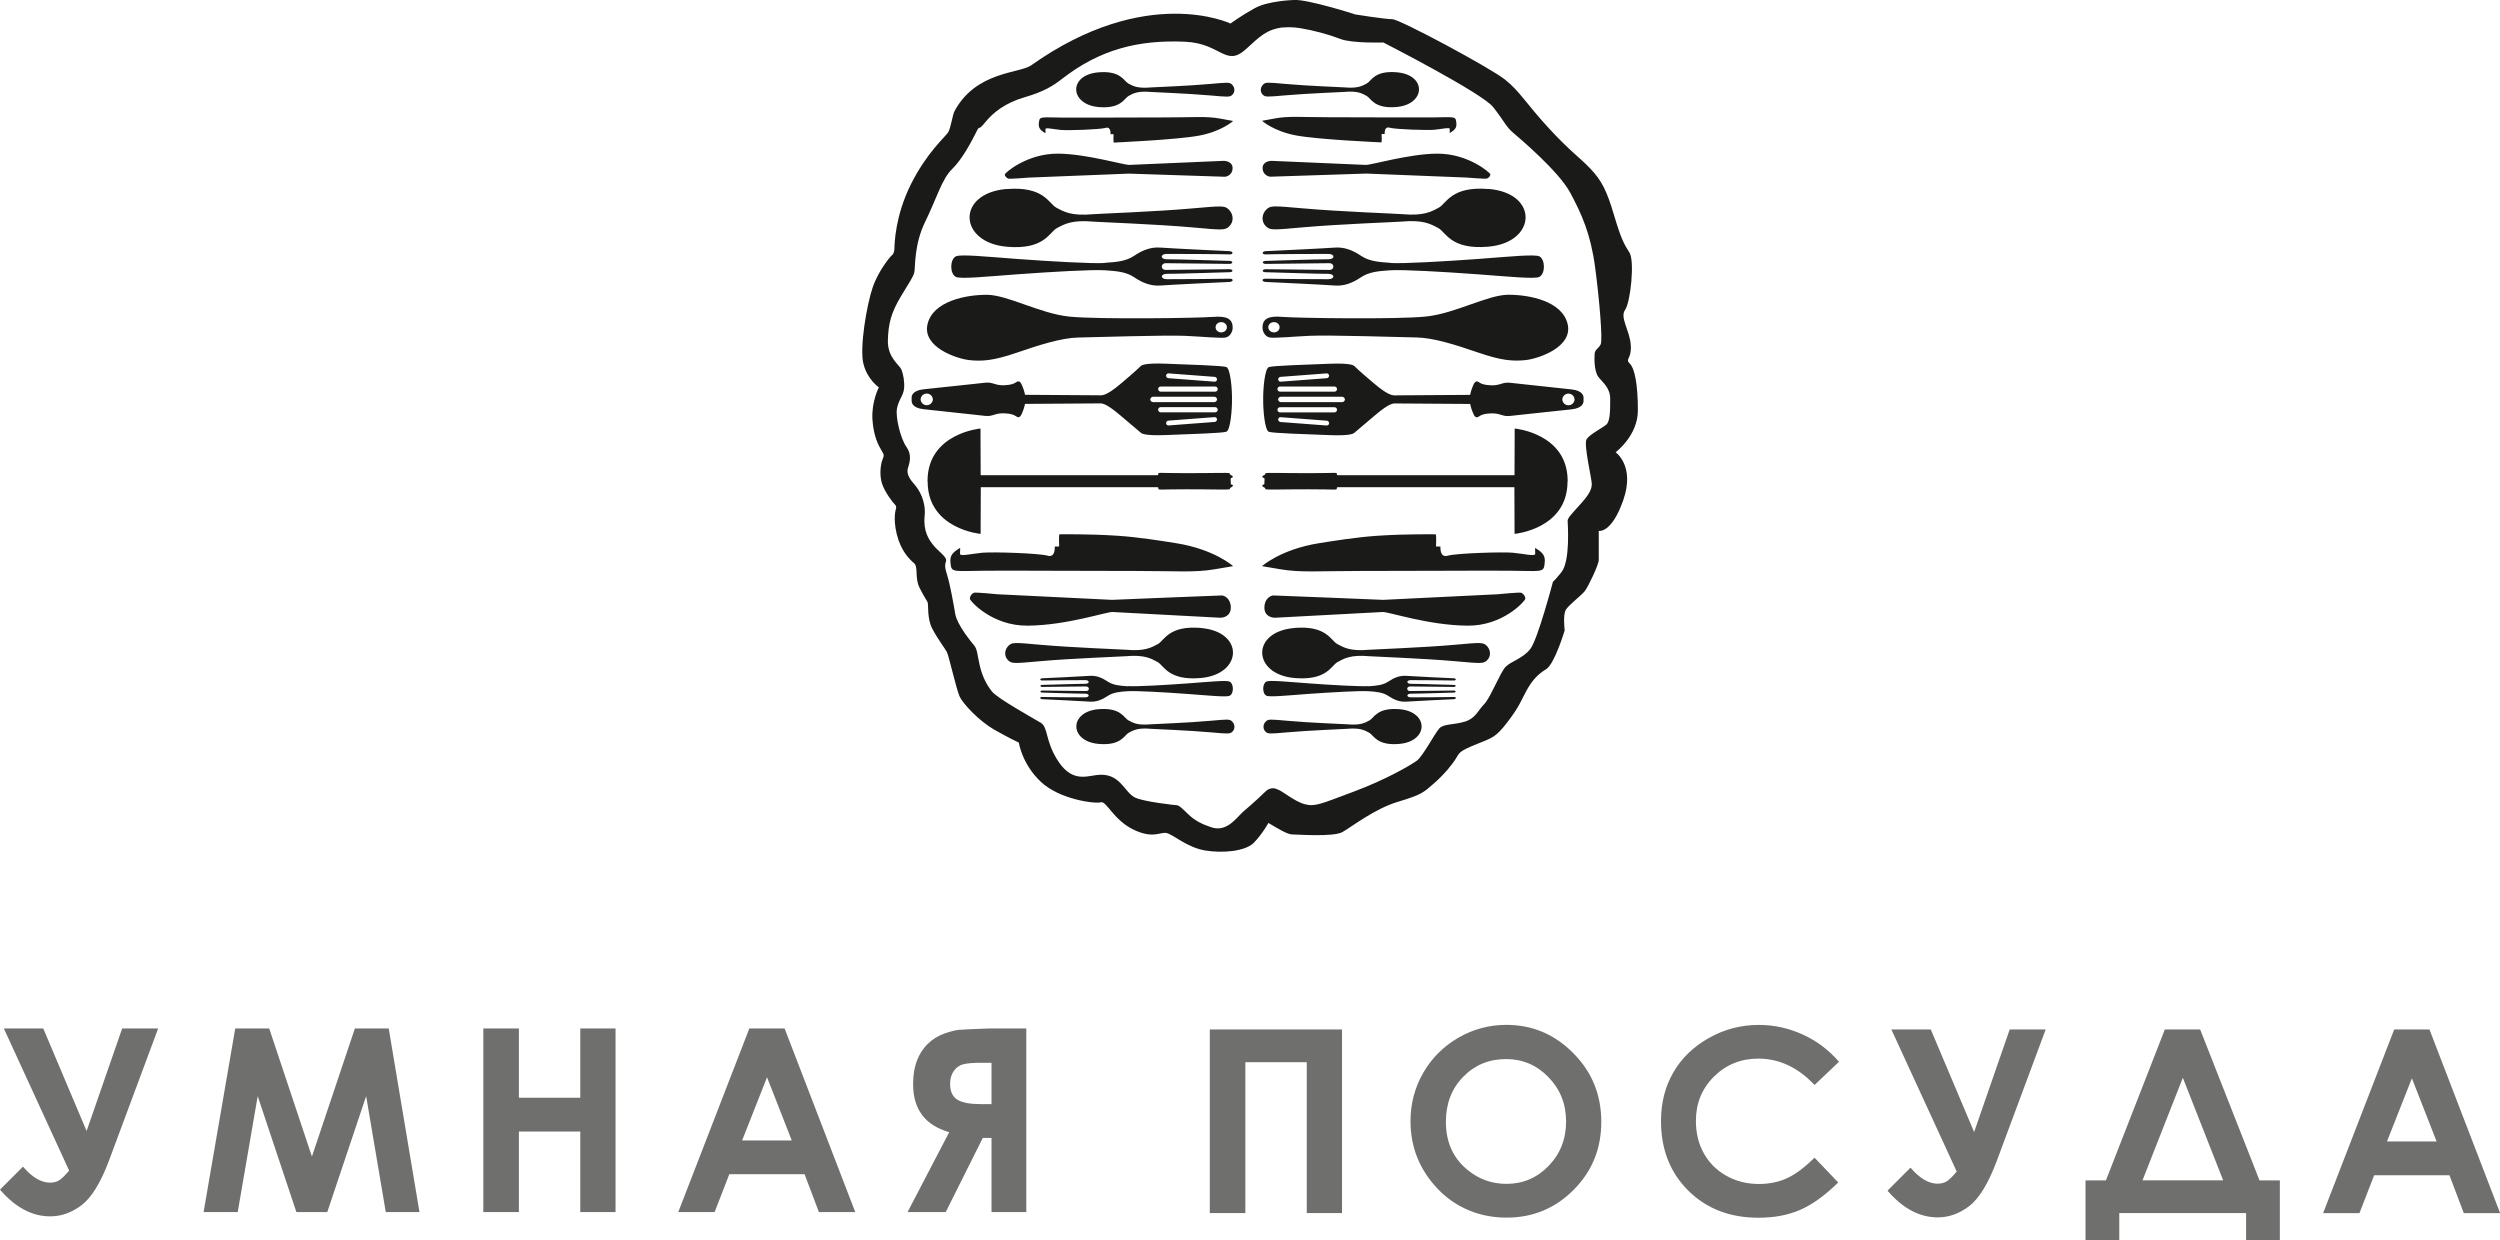
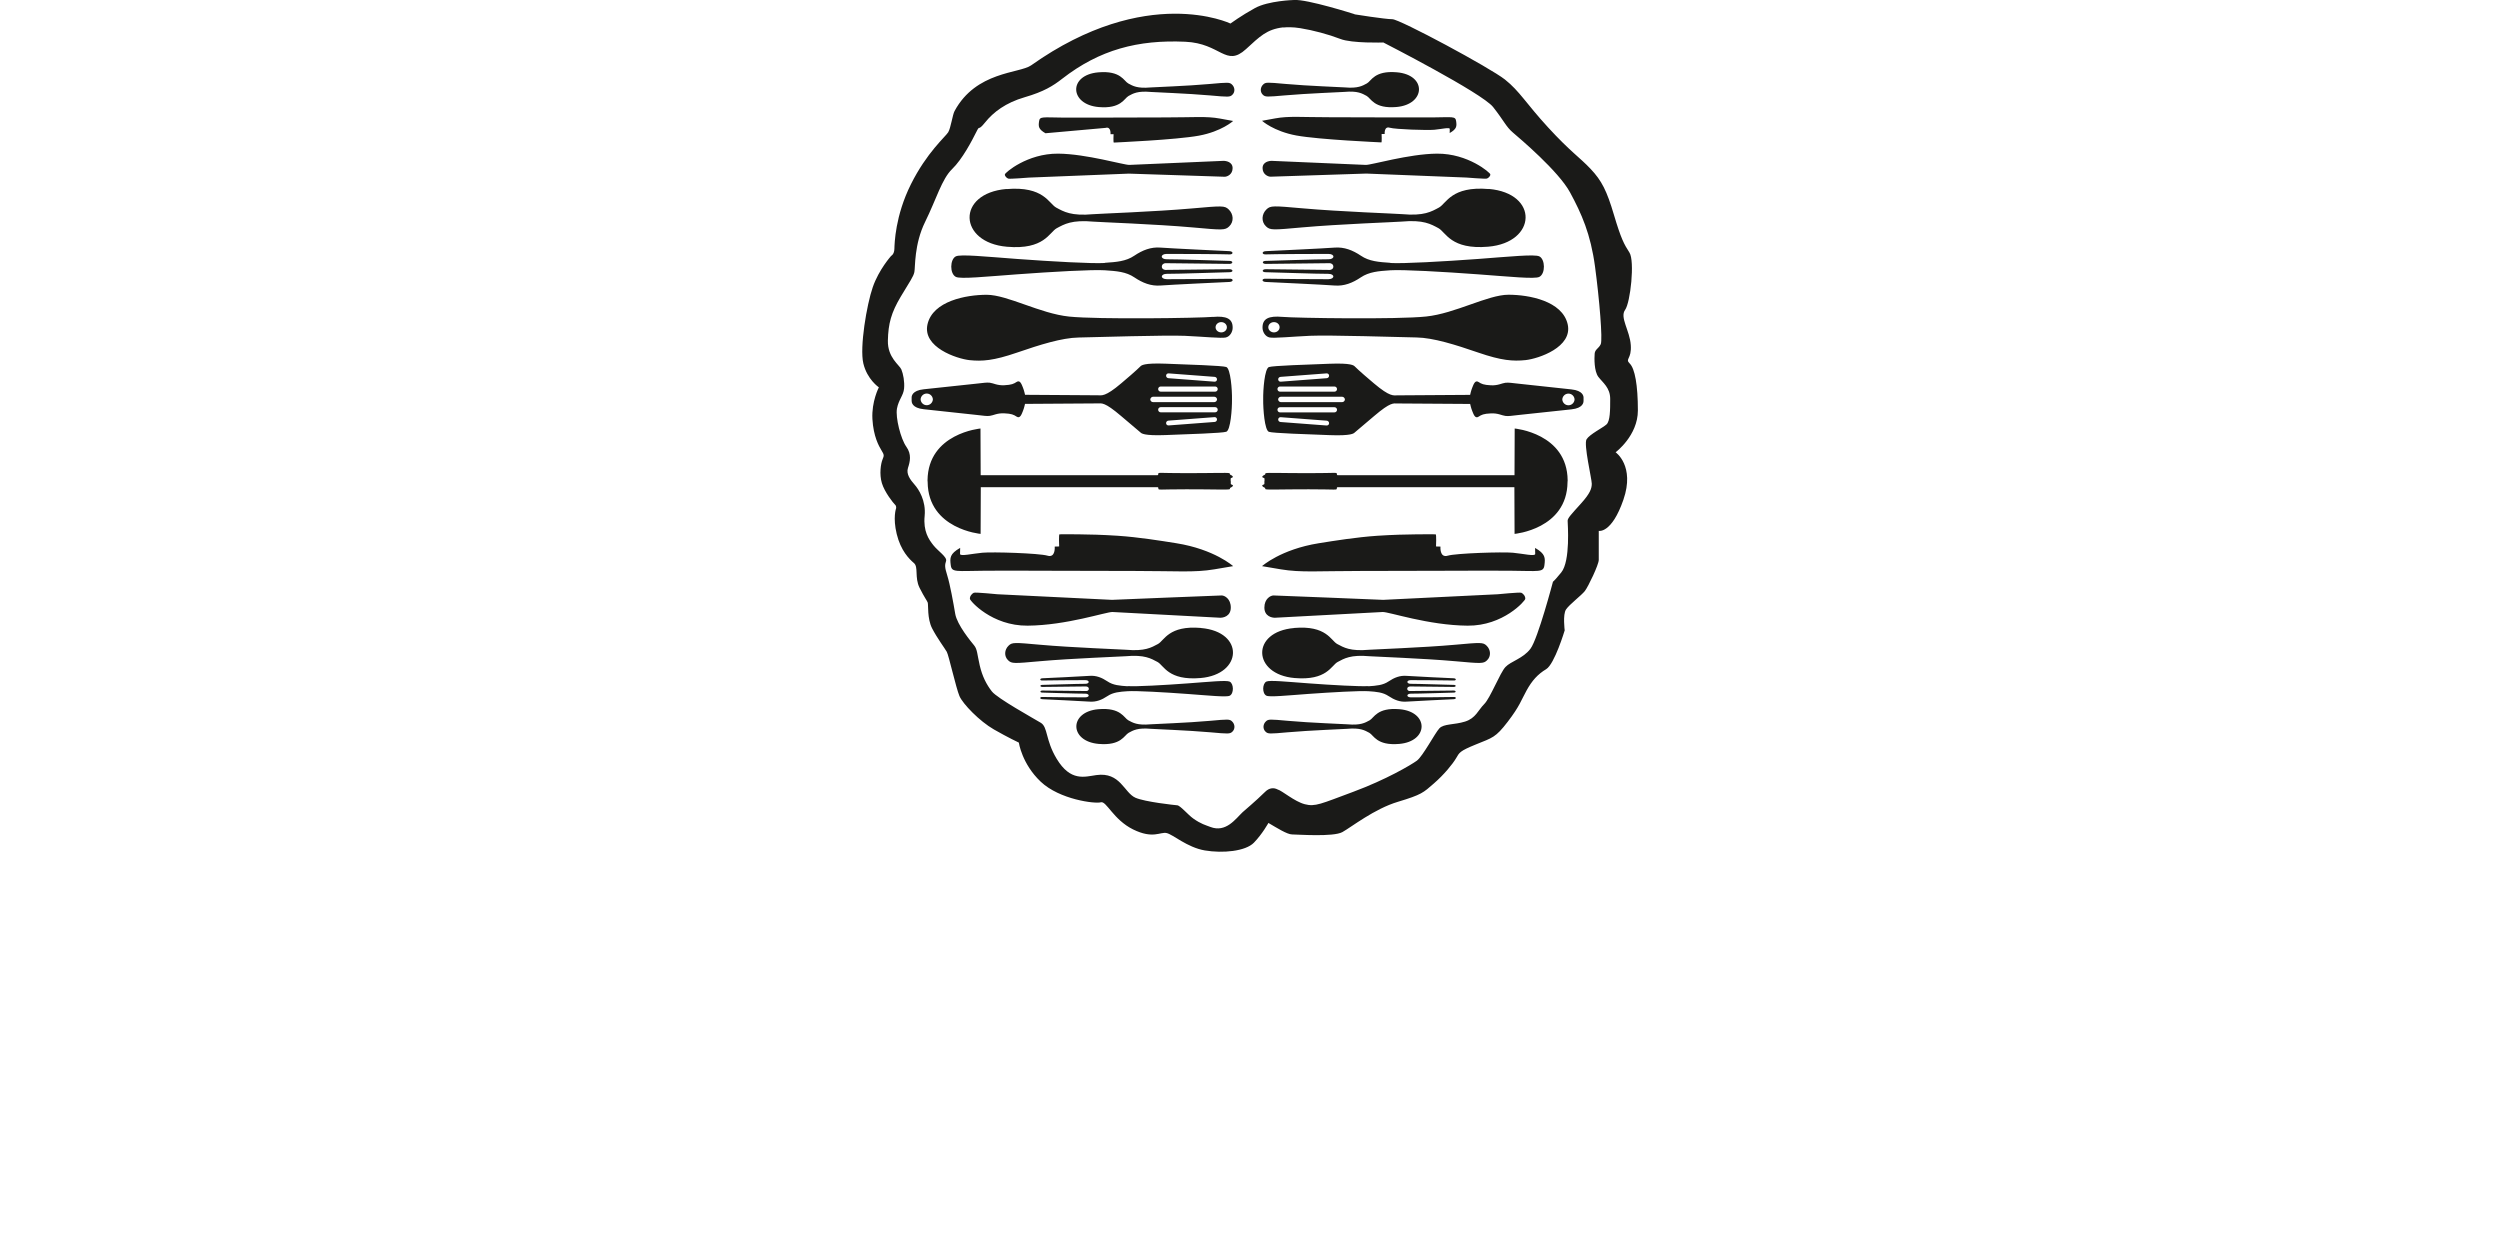
<svg xmlns="http://www.w3.org/2000/svg" id="Layer_2" data-name="Layer 2" viewBox="0 0 415.4 206.12">
  <defs>
    <style> .cls-1 { fill: #6f6f6e; } .cls-2 { fill: #1a1a18; fill-rule: evenodd; } </style>
  </defs>
  <g id="Layer_1-2" data-name="Layer 1">
-     <path class="cls-2" d="m166.98,28.96c0-.23,3.67-3.47,8.85-3.43,4.7.04,10.96,1.91,11.83,1.87l15.57-.67c.45-.02,1.58.15,1.58,1.21s-.91,1.43-1.32,1.43-15.92-.52-15.92-.52l-16.62.66s-3.18.26-3.41.17c-.23-.08-.6-.38-.57-.71m.27,2.45c6.22-.53,7.03,2.42,8.27,3.08,1.23.66,2.47,1.43,6.14,1.09.9-.08,10.28-.41,16.46-.96,4.97-.44,5.37-.47,6.04.16.82.77.92,2.06.08,2.84-.68.64-1.08.61-6.04.16-6.18-.55-15.55-.88-16.46-.96-3.67-.34-4.9.43-6.14,1.09-1.23.66-2.05,3.62-8.27,3.08-8.08-.69-8.46-8.88-.08-9.6Zm15.27-19.4c3.74-.32,4.23,1.46,4.97,1.85.74.4,1.48.86,3.69.66.54-.05,6.18-.24,9.9-.58,2.99-.27,3.23-.29,3.64.1.49.46.55,1.24.05,1.71-.41.38-.65.37-3.64.1-3.72-.33-9.36-.53-9.9-.58-2.21-.2-2.95.26-3.69.66-.74.4-1.23,2.17-4.97,1.85-4.86-.42-5.09-5.34-.05-5.77Zm1.06,31.65c1.96-.13,3.53-.25,4.9-1.18,1.37-.92,2.76-1.48,4.37-1.35,1.61.13,10.72.56,11.43.59.71.03.69.58,0,.54-.76-.05-9.26-.09-10.4-.08-1.13,0-1.08.9,0,.89,1.58-.02,9.75.26,10.42.27.66,0,.61.51-.02.5-.63,0-10.29-.12-10.63-.12-.1,0-.59.1-.59.58,0,.48.57.54.57.54,0,0,10.04-.11,10.67-.12.63,0,.69.49.02.5-.67,0-8.83.29-10.42.27-1.09-.01-1.14.88,0,.89,1.14,0,9.64-.04,10.4-.08.7-.04.71.51,0,.54-.71.03-9.81.46-11.43.59-1.61.13-3-.43-4.37-1.35-1.37-.93-2.94-1.05-4.9-1.18-2.06-.14-8.86.25-14.56.67-5.22.38-9.42.82-10.2.43-1.05-.53-.99-2.92-.01-3.41.77-.39,4.97.04,10.2.43,5.7.42,12.51.8,14.56.67Zm3.81,70.36c-1.34-.09-2.42-.17-3.36-.81-.94-.63-1.89-1.01-2.99-.92-1.1.09-7.34.38-7.82.4-.48.02-.47.4,0,.37.52-.03,6.34-.06,7.12-.06.78,0,.74.62,0,.61-1.08-.01-6.68.18-7.13.18-.46,0-.41.35.02.34.43,0,7.19-.08,7.19-.08.15,0,.5.05.51.38,0,.36-.36.38-.4.38,0,0-6.87-.07-7.3-.08-.43,0-.47.34-.02.34.46,0,6.05.2,7.13.18.74,0,.78.6,0,.61-.78,0-6.6-.03-7.12-.06-.48-.03-.49.35,0,.37.48.02,6.72.32,7.82.4,1.1.09,2.05-.29,2.99-.92.94-.63,2.01-.72,3.36-.81,1.41-.09,6.07.17,9.97.46,3.58.26,6.45.56,6.98.29.72-.36.68-2,0-2.34-.53-.27-3.4.03-6.98.29-3.9.29-8.56.55-9.97.45Zm12.18-9.69c-5.39-.46-6.09,2.1-7.16,2.67-1.07.57-2.14,1.24-5.32.95-.78-.07-8.9-.35-14.25-.83-4.3-.39-4.65-.41-5.23.14-.71.67-.8,1.78-.07,2.46.59.55.93.53,5.23.14,5.35-.48,13.47-.76,14.25-.83,3.18-.29,4.25.38,5.32.95,1.07.57,1.77,3.13,7.16,2.67,7-.6,7.33-7.69.07-8.31Zm-38.4-4.84c0,.33,3.65,4.51,9.58,4.46,6.52-.05,13.12-2.32,14.12-2.27l17.84.95c.52.03,1.81-.22,1.81-1.69s-1.04-2.01-1.51-2.01-18.23.73-18.23.73l-19.04-.93s-3.64-.36-3.91-.25c-.27.11-.69.53-.66,1Zm21.36,18.34c3.74-.32,4.23,1.46,4.97,1.85.74.4,1.48.86,3.69.66.54-.05,6.18-.24,9.9-.58,2.99-.27,3.23-.29,3.64.1.49.46.55,1.24.05,1.71-.41.38-.65.37-3.64.1-3.72-.33-9.36-.53-9.9-.58-2.21-.2-2.95.26-3.69.66-.74.4-1.23,2.17-4.97,1.85-4.93-.42-4.98-5.35-.05-5.77Zm-22.99-26.8c-1.72.99-1.71,1.64-1.55,2.88.16,1.23.87.95,5.78.91,5.03-.04,16.5.05,24.79.04,6.87,0,9.9.29,13.22-.27l3.13-.53s-3.09-2.79-9.45-3.81c-2.64-.42-6.22-1-9.73-1.24-4.94-.33-9.58-.23-9.67-.24-.15-.01-.06,2.02-.06,2.02l-.74.02s.18,1.92-1.2,1.51c-1.39-.41-9.11-.65-10.82-.49-1.71.16-3.72.65-3.71.2,0-.45.02-1.01.02-1.01Zm43.39-37.52c.52,0,.94.38.94.86s-.42.85-.94.85-.94-.38-.94-.85.42-.86.94-.86Zm-1.39-.87c-2.23.2-19.07.45-23.89-.05-4.83-.5-10.24-3.61-13.68-3.62-3.45,0-8.94,1.04-9.84,4.88-.9,3.84,4.87,5.75,6.98,5.98,2.1.22,4.01.08,7.85-1.24,3.84-1.32,7.48-2.47,10.28-2.52,2.8-.06,14.57-.42,17.65-.28,3.08.14,6.06.44,6.78.28.72-.16,1.16-.94,1.16-1.62.02-1.53-1.06-2-3.29-1.8Zm-38.58,26.31l-.03-7.76s-8.71.78-8.8,8.6c0,.06,0,.12,0,.17,0,0,0,0,.02.01,0,.04,0,.09,0,.13.08,7.82,8.8,8.6,8.8,8.6l.03-7.76h28.64c.75.01.87-.08.87.22s.03.13,4.67.13c4.64,0,6.66.1,7.14,0,.11-.02.05-.22.16-.26.38-.16.55-.38.3-.48-.13-.05-.24-.09-.24-.16,0-.26,0-.45,0-.45h-.02c0-.06-.01-.23,0-.43,0-.06.12-.11.24-.16.26-.1.08-.32-.3-.48-.11-.04-.05-.24-.16-.26-.48-.1-2.5,0-7.14,0-4.64,0-4.67-.17-4.67.13s-.12.2-.87.21h-28.64Zm29.92-14.74h9.04c.24,0,.43.19.43.43s-.19.43-.43.43h-9.04c-.24,0-.43-.19-.43-.43s.19-.43.43-.43Zm1.31-2.18l7.66.58c.22.02.39.21.38.43,0,.22-.2.39-.42.37l-7.66-.58c-.22-.02-.39-.21-.38-.43,0-.22.2-.39.42-.37Zm-2.57,4.78h10.14c.25,0,.46-.2.48-.45-.01-.25-.22-.45-.48-.45h-10.14c-.25,0-.46.2-.48.45.01.25.22.45.48.45Zm1.26,1.69h9.04c.24,0,.43-.19.43-.43h0c0-.24-.19-.43-.43-.43h-9.04c-.24,0-.43.19-.43.43h0c0,.24.19.43.43.43Zm1.31,2.18l7.66-.58c.22-.02.39-.21.38-.43,0-.22-.2-.39-.42-.37l-7.66.58c-.22.02-.39.21-.38.43,0,.22.2.39.42.37Zm-39.17-4.33c-.03-.54-.47-.97-1.02-.97s-.99.43-1.02.97c.03.54.47.97,1.02.97s.99-.43,1.02-.97Zm15.31-.76l12.08.08c.67,0,1.21.3,3.91-1.99,2.7-2.28,3.03-2.68,3.19-2.82.16-.15.51-.58,4.2-.44,3.68.14,9.42.32,10.06.55.72.26.98,3.83.95,5.38.02,1.55-.23,5.13-.95,5.38-.64.23-6.37.41-10.06.55-3.69.14-4.04-.29-4.2-.44-.16-.15-.41-.34-3.21-2.72-2.79-2.38-3.22-2.1-3.89-2.1l-12.08.08s-.15.71-.35,1.19c-.2.47-.45,1.32-1.04.93-.49-.32-.85-.5-2.05-.55-1.2-.06-1.82.35-2.42.42-.61.07-.92-.03-2.33-.17-1.4-.14-7.09-.77-8.62-.93-1.98-.2-2.02-1.18-2.03-1.36,0-.2,0-.4,0-.6,0-.18.05-1.16,2.03-1.36,1.53-.15,7.22-.78,8.62-.92,1.4-.14,1.72-.23,2.33-.17.61.07,1.22.48,2.42.42,1.21-.06,1.56-.23,2.05-.55.59-.39.84.46,1.04.93.2.48.35,1.19.35,1.19ZM213.24,4.57c.6-.06,1.56-.09,2.8.11,2.13.34,4.74,1.04,6.67,1.79,1.93.76,7.15.59,7.15.59,0,0,16.39,8.38,18.24,10.73,1.85,2.35,2.13,3.25,3.28,4.23,1.15.98,7.59,6.42,9.5,9.95,1.91,3.53,3.42,6.89,4.15,12.33.73,5.44,1.29,12.16.95,12.89-.34.73-.95.84-1.01,1.57-.06.73-.11,2.91.62,3.87.73.95,1.96,1.79,1.96,3.64s0,3.7-.62,4.26c-.62.56-2.8,1.63-3.31,2.47-.5.84.87,6.59.87,7.37s-.25,1.6-1.82,3.33c-1.57,1.74-2.19,2.38-2.19,2.83s.5,6.7-1.07,8.6c-1.57,1.91-1.35,1.46-1.35,1.46,0,0-2.52,9.58-3.76,11.21-1.23,1.63-3.25,2.07-4.15,3.03-.9.95-2.52,5.16-3.53,6.16-1.01,1.01-1.4,2.35-3.19,2.91-1.79.56-3.53.34-4.26,1.12-.73.78-2.75,4.65-3.75,5.38-1.01.73-5.1,3.14-10.54,5.16-5.44,2.02-6.33,2.52-8.07,2.07-1.74-.45-3.76-2.25-4.52-2.45h0c-.61-.33-1.38-.29-2.05.37-1.74,1.71-3.31,2.98-3.76,3.4-1.15,1.08-2.76,3.47-5.38,2.45-.76-.3-1.52-.46-2.85-1.41-.82-.58-2.13-2.14-2.63-2.18-.38-.03-5.39-.56-6.96-1.26-1.89-.84-2.5-4.32-6.5-3.76-1.93.27-4.27,1.13-6.59-2.72-1.89-3.14-1.43-5.24-2.63-5.97-1.21-.73-7.23-4.06-8.13-5.21-.9-1.15-1.6-2.52-2.02-4.34-.42-1.82-.39-2.66-.93-3.31-.53-.65-2.83-3.41-3.14-5.25-.31-1.85-.87-4.93-1.32-6.36-.45-1.43-.41-1.75-.2-2.41.21-.66-1.32-1.63-2.1-2.61-.78-.98-1.71-2.33-1.46-4.88.25-2.55-1.01-4.46-1.68-5.21-.67-.76-1.43-1.74-1.09-2.77.34-1.04.64-2.24-.28-3.53-.92-1.29-1.82-4.84-1.55-6.33.28-1.49,1.07-2.16,1.18-3.31.11-1.15-.14-2.45-.45-3.19-.31-.74-2.3-1.96-2.24-4.79.06-2.83.56-4.65,2.13-7.29,1.57-2.63,2.1-3.31,2.27-4.09.17-.78-.06-4.6,1.79-8.35,1.85-3.75,2.77-7.12,4.48-8.77,1.71-1.65,3.31-4.74,4.01-6.14.7-1.4.14.06,1.49-1.63,1.35-1.68,3.39-3.25,6.56-4.17,3.17-.92,4.71-1.88,6.22-3.06,6.25-4.86,12.61-6.51,20.46-6.16,5.94.26,6.72,4.3,10.09,1.23,2.29-2.09,3.43-3.3,6.18-3.62Zm11.82-2.22S217.15-.17,215.01,0c0,0-4.26.11-6.5,1.35-2.24,1.23-4.06,2.56-4.06,2.56,0,0-13.9-6.67-33.12,6.95-1.93,1.36-9.15.97-12.72,7.59-.34.62-.62,2.8-1.06,3.53-.45.73-3.56,3.36-6.19,8.63-2.63,5.27-2.72,9.85-2.75,10.76-.03.91-.54,1.15-.54,1.15,0,0-2.04,2.27-3.05,5.19-1.01,2.91-2.2,10-1.57,12.67.63,2.67,2.58,3.98,2.58,3.98,0,0-1.23,2.35-1.07,5.27.17,2.91,1.07,4.48,1.51,5.21.45.73.45.84.17,1.51-.28.67-.56,2.41-.11,3.92.45,1.51,1.92,3.35,2.19,3.59.27.24.17.62.17.62,0,0-.56,1.51.11,4.26.67,2.75,2.07,4.15,2.86,4.82.78.67.08,2.38.93,4.1.86,1.71,1.23,2.11,1.36,2.46.13.35-.11,2.66.73,4.29.84,1.63,2.12,3.33,2.44,3.9.32.56,1.54,6.03,2.1,7.34.56,1.32,3.36,4.2,5.72,5.55,2.35,1.35,4.15,2.19,4.15,2.19,0,0,.5,3.53,3.64,6.5,3.14,2.97,9.05,3.7,9.98,3.42.92-.28,2.07,2.88,5.37,4.51,3.31,1.63,4.5.37,5.56.6,1.06.22,3.39,2.38,6.36,2.89,2.97.5,6.75.15,8.15-1.29,1.4-1.44,2.41-3.28,2.41-3.28,1.36.79,3.1,1.91,3.94,1.91s6.84.45,8.35-.39c1.51-.84,5.32-3.87,9.25-5.04,3.92-1.18,4.2-1.51,5.94-3.03,1.74-1.51,3.14-3.25,3.7-4.2.56-.95.56-1.18,3.31-2.3,2.75-1.12,3.25-1.12,5.27-3.76,2.02-2.63,2.24-3.59,3.14-5.21.9-1.63,1.85-2.69,3.25-3.53,1.4-.84,3.08-6.45,3.08-6.45,0,0-.34-2.63.22-3.47.56-.84,2.58-2.35,3.14-3.08.56-.73,2.3-4.37,2.3-5.16v-4.82s2.13.5,4.09-5.16c1.96-5.66-1.29-7.9-1.29-7.9,0,0,3.7-2.75,3.7-6.95s-.5-6.95-1.35-7.79c-.84-.84.34-.67.17-3.08-.17-2.41-1.85-4.59-.95-5.83.9-1.23,1.63-8.13.73-9.53-.9-1.4-1.4-2.3-2.58-6.28-1.18-3.98-2.02-5.66-3.87-7.62-1.85-1.96-3.36-2.86-7.06-6.89-3.7-4.03-4.71-6-7.17-7.96-2.47-1.96-17.49-10.03-18.72-10.03s-6.28-.81-6.28-.81Zm15.83,19.75c1.18-.68,1.18-1.13,1.06-1.97-.11-.85-.59-.65-3.97-.62-3.45.03-11.32-.03-17.01-.03-4.71,0-6.8-.23-9.08.19l-2.19.4s1.91,1.74,5.69,2.44c3.78.7,14.04,1.14,14.14,1.15.1,0,.04-1.39.04-1.39h.51s-.13-1.33.83-1.05c.95.28,6.25.45,7.43.34,1.18-.11,2.55-.45,2.55-.14,0,.31-.01.69-.01.69Zm6.74,6.86c0-.23-3.67-3.47-8.86-3.43-4.7.04-10.96,1.91-11.83,1.87l-15.57-.67c-.45-.02-1.58.15-1.58,1.2s.91,1.43,1.32,1.43,15.92-.52,15.92-.52l16.62.66s3.18.26,3.41.17c.23-.08.6-.38.57-.71Zm-.27,2.45c-6.22-.53-7.03,2.42-8.27,3.08-1.23.66-2.47,1.43-6.14,1.09-.9-.08-10.28-.41-16.46-.96-4.97-.44-5.37-.47-6.04.16-.82.77-.92,2.06-.08,2.84.68.64,1.08.61,6.04.16,6.18-.55,15.56-.88,16.46-.96,3.67-.34,4.9.43,6.14,1.09,1.23.66,2.05,3.61,8.27,3.08,8.08-.69,8.46-8.88.08-9.6Zm-15.27-19.4c-3.74-.32-4.23,1.46-4.97,1.85-.74.4-1.48.86-3.69.66-.54-.05-6.18-.24-9.9-.58-2.99-.27-3.23-.29-3.64.1-.49.46-.55,1.24-.05,1.71.41.38.65.36,3.64.1,3.72-.33,9.36-.53,9.9-.58,2.21-.2,2.95.26,3.69.66.74.4,1.23,2.17,4.97,1.85,4.86-.42,5.09-5.34.05-5.77Zm-1.06,31.66c-1.96-.13-3.53-.25-4.9-1.18-1.37-.92-2.76-1.47-4.37-1.35-1.61.13-10.72.56-11.43.59-.71.03-.69.58,0,.54.76-.05,9.26-.09,10.4-.08,1.13,0,1.08.9,0,.89-1.58-.02-9.75.26-10.42.27-.67,0-.61.51.02.5.63,0,10.29-.12,10.63-.12.1,0,.59.1.59.58,0,.48-.57.54-.57.54,0,0-10.04-.11-10.67-.12-.63,0-.69.5-.02.5.67,0,8.83.29,10.42.27,1.09-.01,1.14.88,0,.89-1.13,0-9.64-.04-10.4-.08-.7-.04-.71.51,0,.54.71.03,9.81.46,11.43.59,1.61.13,3-.43,4.37-1.35,1.37-.92,2.94-1.05,4.9-1.18,2.06-.14,8.86.25,14.56.67,5.22.38,9.42.82,10.2.43,1.05-.53.99-2.92.01-3.41-.77-.39-4.97.04-10.2.43-5.7.42-12.51.8-14.56.67Zm-3.66,70.36c1.34-.09,2.42-.17,3.36-.81.94-.63,1.89-1.01,2.99-.92,1.1.09,7.34.38,7.82.4.48.02.47.4,0,.37-.52-.03-6.34-.06-7.12-.06-.78,0-.74.62,0,.61,1.08-.01,6.68.18,7.13.18.46,0,.42.35-.02.34-.43,0-7.19-.08-7.19-.08-.15,0-.5.05-.51.38,0,.36.36.38.4.38,0,0,6.87-.07,7.3-.08.43,0,.47.34.02.34-.46,0-6.05.2-7.13.18-.74,0-.78.6,0,.61.78,0,6.6-.03,7.12-.06.48-.03.49.35,0,.37-.48.02-6.72.32-7.82.4-1.1.09-2.05-.29-2.99-.92-.94-.63-2.02-.72-3.36-.81-1.41-.09-6.07.17-9.97.45-3.57.26-6.45.56-6.98.29-.72-.36-.68-2,0-2.34.53-.27,3.4.03,6.98.29,3.9.29,8.56.55,9.97.46Zm-12.33-9.69c5.39-.46,6.09,2.1,7.16,2.67,1.07.57,2.14,1.24,5.32.95.78-.07,8.9-.35,14.25-.83,4.3-.39,4.65-.41,5.23.14.71.67.8,1.78.07,2.46-.59.55-.93.53-5.23.14-5.35-.48-13.47-.76-14.25-.83-3.18-.29-4.25.38-5.32.95-1.07.57-1.77,3.13-7.16,2.67-7-.6-7.33-7.69-.07-8.31Zm38.4-4.84c0,.32-3.65,4.51-9.58,4.46-6.52-.05-13.12-2.32-14.12-2.27l-17.84.95c-.52.03-1.81-.22-1.81-1.69s1.04-2.01,1.51-2.01,18.23.73,18.23.73l19.04-.93s3.64-.36,3.91-.25c.27.11.69.53.66,1Zm-20.9,18.34c-3.74-.32-4.23,1.46-4.97,1.85-.74.4-1.48.86-3.69.66-.54-.05-6.18-.24-9.9-.58-2.99-.27-3.23-.29-3.64.1-.49.46-.55,1.24-.05,1.71.41.38.65.37,3.64.1,3.72-.33,9.36-.53,9.9-.58,2.21-.2,2.95.26,3.69.66.74.4,1.23,2.17,4.97,1.85,4.93-.42,4.98-5.35.05-5.77Zm22.53-26.8c1.72.99,1.71,1.64,1.55,2.88-.16,1.23-.87.95-5.78.91-5.03-.04-16.5.05-24.79.04-6.87,0-9.9.29-13.22-.27l-3.13-.53s3.09-2.79,9.45-3.81c2.64-.42,6.22-1,9.73-1.24,4.94-.33,9.58-.23,9.67-.24.15-.01.06,2.02.06,2.02l.74.02s-.18,1.92,1.21,1.51c1.39-.41,9.11-.65,10.82-.49,1.72.16,3.72.65,3.71.2,0-.45-.02-1.01-.02-1.01Zm-43.39-37.52c-.52,0-.94.38-.94.85s.42.86.94.86.94-.38.94-.86-.42-.85-.94-.85Zm1.39-.87c2.23.2,19.07.45,23.89-.06,4.83-.5,10.24-3.61,13.68-3.62,3.45,0,8.94,1.04,9.84,4.88.9,3.84-4.87,5.75-6.98,5.98-2.1.22-4.01.08-7.85-1.24-3.84-1.32-7.48-2.47-10.28-2.52-2.8-.06-14.57-.42-17.65-.28-3.08.14-6.06.44-6.78.28-.72-.16-1.16-.94-1.16-1.62-.02-1.53,1.06-2,3.29-1.8Zm38.58,26.31l.03-7.76s8.72.78,8.8,8.6c0,.06,0,.12,0,.17,0,0,0,0-.02.01,0,.04,0,.09,0,.13-.08,7.82-8.8,8.6-8.8,8.6l-.03-7.76h-28.64c-.75.01-.87-.08-.87.22s-.03.13-4.67.13c-4.64,0-6.66.1-7.14,0-.11-.02-.05-.22-.16-.26-.38-.16-.55-.38-.3-.48.13-.05.24-.09.24-.16,0-.26,0-.45,0-.45h.02c0-.06,0-.23,0-.43,0-.06-.12-.11-.25-.16-.26-.1-.08-.32.3-.48.11-.04.05-.24.16-.26.48-.1,2.5,0,7.14,0,4.64,0,4.67-.17,4.67.13s.12.2.87.21h28.64Zm-29.92-14.74h-9.04c-.24,0-.43.19-.43.43s.19.43.43.43h9.04c.24,0,.43-.19.43-.43s-.19-.43-.43-.43Zm-1.31-2.18l-7.66.58c-.22.02-.39.21-.38.43.01.22.2.39.42.37l7.66-.58c.22-.02.39-.21.38-.43,0-.22-.2-.39-.42-.37Zm2.57,4.78h-10.14c-.25,0-.46-.2-.48-.45.01-.25.22-.45.48-.45h10.14c.25,0,.46.2.48.45-.01.25-.22.45-.48.45Zm-1.26,1.7h-9.04c-.24,0-.43-.19-.43-.43s.19-.43.43-.43h9.04c.24,0,.43.19.43.43s-.19.43-.43.43Zm-1.31,2.18l-7.66-.58c-.22-.02-.39-.21-.38-.43.01-.22.2-.39.42-.37l7.66.58c.22.02.39.21.38.43,0,.22-.2.39-.42.37Zm39.17-4.33c.03-.54.47-.97,1.02-.97s.99.43,1.02.97c-.03.54-.47.97-1.02.97s-.99-.43-1.02-.97Zm-15.31-.76l-12.08.08c-.67,0-1.21.29-3.91-1.99-2.7-2.28-3.03-2.68-3.19-2.82-.16-.15-.51-.58-4.2-.44-3.69.14-9.42.32-10.06.55-.72.26-.98,3.83-.95,5.38-.02,1.55.23,5.13.95,5.38.64.23,6.37.41,10.06.55,3.68.14,4.04-.29,4.2-.44.16-.15.42-.34,3.21-2.72,2.79-2.38,3.22-2.1,3.89-2.1l12.08.08s.15.71.35,1.19c.2.47.45,1.32,1.04.93.49-.32.85-.5,2.05-.55,1.2-.06,1.82.35,2.42.42.61.07.93-.03,2.33-.17,1.4-.14,7.09-.77,8.62-.92,1.98-.2,2.02-1.18,2.03-1.36,0-.2,0-.4,0-.6,0-.18-.05-1.16-2.03-1.36-1.53-.15-7.22-.78-8.62-.93-1.4-.14-1.72-.23-2.33-.17-.61.07-1.22.48-2.42.42-1.21-.06-1.56-.23-2.05-.55-.59-.39-.84.46-1.04.93-.2.48-.35,1.19-.35,1.19Zm-70.57-43.47c-1.18-.68-1.18-1.13-1.06-1.98.11-.85.59-.65,3.97-.62,3.45.03,11.32-.03,17.01-.03,4.71,0,6.8-.23,9.08.19l2.19.4s-1.91,1.74-5.69,2.44c-3.78.7-14.04,1.14-14.14,1.15-.11,0-.04-1.39-.04-1.39h-.51s.13-1.33-.83-1.05c-.95.28-6.25.45-7.43.34-1.18-.11-2.55-.45-2.55-.14,0,.31.01.69.01.69Z" />
-     <path class="cls-1" d="m164.75,183.47v-6.88h-1.59c-1.45,0-2.5.08-3.14.26-.63.17-1.15.54-1.55,1.12-.4.57-.6,1.28-.6,2.12,0,1.25.4,2.13,1.2,2.63.8.5,2.09.74,3.85.74h1.83Zm5.78-12.58v30.51h-5.78v-12.32h-1.45l-6.16,12.32h-6.34l6.92-13.28c-4-1.14-6-3.8-6-7.98,0-1.49.21-2.79.63-3.89.42-1.1,1.02-2.04,1.81-2.8.78-.76,1.68-1.33,2.71-1.7,1.03-.36,1.84-.57,2.45-.63.61-.06,2.3-.13,5.08-.23h6.15Zm-43.08,8.11l-4.14,10.5h8.25l-4.11-10.5Zm-2.93-8.11h5.85l11.74,30.51h-6.04l-2.38-6.29h-12.51l-2.44,6.29h-6.04l11.81-30.51Zm-44.21,0h5.91v11.51h10.2v-11.51h5.86v30.51h-5.86v-13.38h-10.2v13.38h-5.91v-30.51Zm-41.21,0h5.63l7.1,21.28,7.14-21.28h5.62l5.11,30.51h-5.6l-3.26-19.27-6.46,19.27h-5.13l-6.43-19.27-3.32,19.27h-5.67l5.26-30.51Zm361.66,8.28l-4.14,10.5h8.25l-4.11-10.5Zm-2.93-8.11h5.85l11.74,30.51h-6.04l-2.38-6.29h-12.51l-2.44,6.29h-6.04l11.81-30.51Zm-35.13,8.02l-6.7,17.04h13.4l-6.7-17.04Zm-2.99-8.02h5.87l9.86,25.07h3.38v9.98h-5.61v-4.55h-21.07v4.55h-5.61v-9.98h3.39l9.79-25.07Zm-34.59,23.59l-10.85-23.59h6.55l7.2,17.04,5.91-17.04h5.98l-8.13,21.85c-1.39,3.72-2.92,6.22-4.55,7.48-1.64,1.26-3.39,1.89-5.25,1.89-3.02,0-5.81-1.48-8.35-4.44l3.82-3.82c1.52,1.77,3.02,2.66,4.5,2.66.66,0,1.21-.16,1.64-.47.43-.31.94-.83,1.54-1.55Zm-19.54-18.24l-4.07,3.87c-2.77-2.92-5.88-4.38-9.34-4.38-2.92,0-5.38,1-7.38,2.99-2,1.99-3,4.44-3,7.36,0,2.03.45,3.84,1.33,5.41.89,1.58,2.14,2.82,3.75,3.72,1.62.9,3.42,1.35,5.4,1.35,1.68,0,3.23-.31,4.62-.94,1.4-.63,2.94-1.78,4.61-3.43l3.94,4.12c-2.25,2.2-4.38,3.73-6.39,4.58-2,.86-4.3,1.28-6.87,1.28-4.74,0-8.63-1.5-11.66-4.51-3.02-3-4.53-6.86-4.53-11.56,0-3.04.69-5.74,2.07-8.11,1.37-2.36,3.34-4.26,5.91-5.7,2.56-1.44,5.32-2.16,8.29-2.16,2.51,0,4.94.53,7.27,1.59,2.33,1.06,4.34,2.57,6.03,4.53Zm-55.37-.43c-2.81,0-5.18.98-7.09,2.95-1.92,1.96-2.87,4.45-2.87,7.48,0,3.37,1.2,6.04,3.62,8,1.88,1.54,4.02,2.3,6.45,2.3,2.74,0,5.08-1,7-2.99,1.93-1.99,2.9-4.44,2.9-7.36s-.97-5.36-2.92-7.37c-1.94-2.01-4.3-3.02-7.09-3.02Zm.08-5.69c4.31,0,8.02,1.56,11.12,4.69,3.11,3.12,4.66,6.93,4.66,11.42s-1.53,8.22-4.59,11.3c-3.06,3.08-6.78,4.62-11.15,4.62s-8.38-1.59-11.41-4.75c-3.03-3.17-4.55-6.93-4.55-11.28,0-2.91.71-5.59,2.12-8.04,1.41-2.44,3.35-4.38,5.81-5.81,2.47-1.43,5.13-2.15,7.98-2.15Zm-49.27.76h21.97v30.51h-5.86v-25.07h-10.2v25.07h-5.91v-30.51ZM11.48,194.49L.64,170.89h6.55l7.2,17.04,5.91-17.04h5.98l-8.13,21.85c-1.39,3.73-2.92,6.22-4.55,7.48-1.64,1.26-3.39,1.89-5.25,1.89-3.02,0-5.81-1.48-8.35-4.44l3.82-3.82c1.52,1.77,3.02,2.66,4.5,2.66.66,0,1.21-.16,1.64-.47.43-.31.94-.83,1.54-1.55Z" />
+     <path class="cls-2" d="m166.98,28.96c0-.23,3.67-3.47,8.85-3.43,4.7.04,10.96,1.91,11.83,1.87l15.57-.67c.45-.02,1.58.15,1.58,1.21s-.91,1.43-1.32,1.43-15.92-.52-15.92-.52l-16.62.66s-3.18.26-3.41.17c-.23-.08-.6-.38-.57-.71m.27,2.45c6.22-.53,7.03,2.42,8.27,3.08,1.23.66,2.47,1.43,6.14,1.09.9-.08,10.28-.41,16.46-.96,4.97-.44,5.37-.47,6.04.16.82.77.92,2.06.08,2.84-.68.64-1.08.61-6.04.16-6.18-.55-15.55-.88-16.46-.96-3.67-.34-4.9.43-6.14,1.09-1.23.66-2.05,3.62-8.27,3.08-8.08-.69-8.46-8.88-.08-9.6Zm15.27-19.4c3.74-.32,4.23,1.46,4.97,1.85.74.4,1.48.86,3.69.66.54-.05,6.18-.24,9.9-.58,2.99-.27,3.23-.29,3.64.1.49.46.55,1.24.05,1.71-.41.38-.65.37-3.64.1-3.72-.33-9.36-.53-9.9-.58-2.21-.2-2.95.26-3.69.66-.74.4-1.23,2.17-4.97,1.85-4.86-.42-5.09-5.34-.05-5.77Zm1.06,31.65c1.96-.13,3.53-.25,4.9-1.18,1.37-.92,2.76-1.48,4.37-1.35,1.61.13,10.72.56,11.43.59.71.03.69.58,0,.54-.76-.05-9.26-.09-10.4-.08-1.13,0-1.08.9,0,.89,1.58-.02,9.75.26,10.42.27.66,0,.61.51-.02.5-.63,0-10.29-.12-10.63-.12-.1,0-.59.1-.59.58,0,.48.57.54.57.54,0,0,10.04-.11,10.67-.12.63,0,.69.49.02.5-.67,0-8.83.29-10.42.27-1.09-.01-1.14.88,0,.89,1.14,0,9.64-.04,10.4-.08.7-.04.71.51,0,.54-.71.03-9.81.46-11.43.59-1.61.13-3-.43-4.37-1.35-1.37-.93-2.94-1.05-4.9-1.18-2.06-.14-8.86.25-14.56.67-5.22.38-9.42.82-10.2.43-1.05-.53-.99-2.92-.01-3.41.77-.39,4.97.04,10.2.43,5.7.42,12.51.8,14.56.67Zm3.81,70.36c-1.34-.09-2.42-.17-3.36-.81-.94-.63-1.89-1.01-2.99-.92-1.1.09-7.34.38-7.82.4-.48.02-.47.4,0,.37.52-.03,6.34-.06,7.12-.06.78,0,.74.62,0,.61-1.08-.01-6.68.18-7.13.18-.46,0-.41.35.02.34.43,0,7.19-.08,7.19-.08.15,0,.5.05.51.38,0,.36-.36.38-.4.38,0,0-6.87-.07-7.3-.08-.43,0-.47.34-.02.34.46,0,6.05.2,7.13.18.74,0,.78.6,0,.61-.78,0-6.6-.03-7.12-.06-.48-.03-.49.35,0,.37.48.02,6.72.32,7.82.4,1.1.09,2.05-.29,2.99-.92.94-.63,2.01-.72,3.36-.81,1.41-.09,6.07.17,9.97.46,3.58.26,6.45.56,6.98.29.72-.36.68-2,0-2.34-.53-.27-3.4.03-6.98.29-3.9.29-8.56.55-9.97.45Zm12.18-9.69c-5.39-.46-6.09,2.1-7.16,2.67-1.07.57-2.14,1.24-5.32.95-.78-.07-8.9-.35-14.25-.83-4.3-.39-4.65-.41-5.23.14-.71.67-.8,1.78-.07,2.46.59.55.93.53,5.23.14,5.35-.48,13.47-.76,14.25-.83,3.18-.29,4.25.38,5.32.95,1.07.57,1.77,3.13,7.16,2.67,7-.6,7.33-7.69.07-8.31Zm-38.4-4.84c0,.33,3.65,4.51,9.58,4.46,6.52-.05,13.12-2.32,14.12-2.27l17.84.95c.52.03,1.81-.22,1.81-1.69s-1.04-2.01-1.51-2.01-18.23.73-18.23.73l-19.04-.93s-3.64-.36-3.91-.25c-.27.11-.69.53-.66,1Zm21.36,18.34c3.74-.32,4.23,1.46,4.97,1.85.74.4,1.48.86,3.69.66.54-.05,6.18-.24,9.9-.58,2.99-.27,3.23-.29,3.64.1.49.46.55,1.24.05,1.71-.41.38-.65.37-3.64.1-3.72-.33-9.36-.53-9.9-.58-2.21-.2-2.95.26-3.69.66-.74.4-1.23,2.17-4.97,1.85-4.93-.42-4.98-5.35-.05-5.77Zm-22.99-26.8c-1.72.99-1.71,1.64-1.55,2.88.16,1.23.87.95,5.78.91,5.03-.04,16.5.05,24.79.04,6.87,0,9.9.29,13.22-.27l3.13-.53s-3.09-2.79-9.45-3.81c-2.64-.42-6.22-1-9.73-1.24-4.94-.33-9.58-.23-9.67-.24-.15-.01-.06,2.02-.06,2.02l-.74.02s.18,1.92-1.2,1.51c-1.39-.41-9.11-.65-10.82-.49-1.71.16-3.72.65-3.71.2,0-.45.02-1.01.02-1.01Zm43.39-37.52c.52,0,.94.38.94.86s-.42.85-.94.85-.94-.38-.94-.85.42-.86.94-.86Zm-1.39-.87c-2.23.2-19.07.45-23.89-.05-4.83-.5-10.24-3.61-13.68-3.62-3.45,0-8.94,1.04-9.84,4.88-.9,3.84,4.87,5.75,6.98,5.98,2.1.22,4.01.08,7.85-1.24,3.84-1.32,7.48-2.47,10.28-2.52,2.8-.06,14.57-.42,17.65-.28,3.08.14,6.06.44,6.78.28.72-.16,1.16-.94,1.16-1.62.02-1.53-1.06-2-3.29-1.8Zm-38.58,26.31l-.03-7.76s-8.71.78-8.8,8.6c0,.06,0,.12,0,.17,0,0,0,0,.02.01,0,.04,0,.09,0,.13.08,7.82,8.8,8.6,8.8,8.6l.03-7.76h28.64c.75.01.87-.08.87.22s.03.13,4.67.13c4.64,0,6.66.1,7.14,0,.11-.02.05-.22.16-.26.38-.16.55-.38.3-.48-.13-.05-.24-.09-.24-.16,0-.26,0-.45,0-.45h-.02c0-.06-.01-.23,0-.43,0-.06.12-.11.24-.16.26-.1.08-.32-.3-.48-.11-.04-.05-.24-.16-.26-.48-.1-2.5,0-7.14,0-4.64,0-4.67-.17-4.67.13s-.12.2-.87.21h-28.64Zm29.92-14.74h9.04c.24,0,.43.19.43.43s-.19.43-.43.43h-9.04c-.24,0-.43-.19-.43-.43s.19-.43.43-.43Zm1.31-2.18l7.66.58c.22.02.39.21.38.43,0,.22-.2.39-.42.37l-7.66-.58c-.22-.02-.39-.21-.38-.43,0-.22.2-.39.42-.37Zm-2.57,4.78h10.14c.25,0,.46-.2.48-.45-.01-.25-.22-.45-.48-.45h-10.14c-.25,0-.46.2-.48.45.01.25.22.45.48.45Zm1.26,1.69h9.04c.24,0,.43-.19.43-.43h0c0-.24-.19-.43-.43-.43h-9.04c-.24,0-.43.19-.43.43h0c0,.24.19.43.43.43Zm1.31,2.18l7.66-.58c.22-.02.39-.21.38-.43,0-.22-.2-.39-.42-.37l-7.66.58c-.22.02-.39.21-.38.43,0,.22.2.39.42.37Zm-39.17-4.33c-.03-.54-.47-.97-1.02-.97s-.99.43-1.02.97c.03.54.47.97,1.02.97s.99-.43,1.02-.97Zm15.31-.76l12.08.08c.67,0,1.21.3,3.91-1.99,2.7-2.28,3.03-2.68,3.19-2.82.16-.15.51-.58,4.2-.44,3.68.14,9.42.32,10.06.55.72.26.98,3.83.95,5.38.02,1.55-.23,5.13-.95,5.38-.64.23-6.37.41-10.06.55-3.69.14-4.04-.29-4.2-.44-.16-.15-.41-.34-3.21-2.72-2.79-2.38-3.22-2.1-3.89-2.1l-12.08.08s-.15.71-.35,1.19c-.2.47-.45,1.32-1.04.93-.49-.32-.85-.5-2.05-.55-1.2-.06-1.82.35-2.42.42-.61.07-.92-.03-2.33-.17-1.4-.14-7.09-.77-8.62-.93-1.98-.2-2.02-1.18-2.03-1.36,0-.2,0-.4,0-.6,0-.18.05-1.16,2.03-1.36,1.53-.15,7.22-.78,8.62-.92,1.4-.14,1.72-.23,2.33-.17.61.07,1.22.48,2.42.42,1.21-.06,1.56-.23,2.05-.55.59-.39.84.46,1.04.93.2.48.35,1.19.35,1.19ZM213.24,4.57c.6-.06,1.56-.09,2.8.11,2.13.34,4.74,1.04,6.67,1.79,1.93.76,7.15.59,7.15.59,0,0,16.39,8.38,18.24,10.73,1.85,2.35,2.13,3.25,3.28,4.23,1.15.98,7.59,6.42,9.5,9.95,1.91,3.53,3.42,6.89,4.15,12.33.73,5.44,1.29,12.16.95,12.89-.34.73-.95.84-1.01,1.57-.06.73-.11,2.91.62,3.87.73.95,1.96,1.79,1.96,3.64s0,3.7-.62,4.26c-.62.56-2.8,1.63-3.31,2.47-.5.84.87,6.59.87,7.37s-.25,1.6-1.82,3.33c-1.57,1.74-2.19,2.38-2.19,2.83s.5,6.7-1.07,8.6c-1.57,1.91-1.35,1.46-1.35,1.46,0,0-2.52,9.58-3.76,11.21-1.23,1.63-3.25,2.07-4.15,3.03-.9.95-2.52,5.16-3.53,6.16-1.01,1.01-1.4,2.35-3.19,2.91-1.79.56-3.53.34-4.26,1.12-.73.78-2.75,4.65-3.75,5.38-1.01.73-5.1,3.14-10.54,5.16-5.44,2.02-6.33,2.52-8.07,2.07-1.74-.45-3.76-2.25-4.52-2.45h0c-.61-.33-1.38-.29-2.05.37-1.74,1.71-3.31,2.98-3.76,3.4-1.15,1.08-2.76,3.47-5.38,2.45-.76-.3-1.52-.46-2.85-1.41-.82-.58-2.13-2.14-2.63-2.18-.38-.03-5.39-.56-6.96-1.26-1.89-.84-2.5-4.32-6.5-3.76-1.93.27-4.27,1.13-6.59-2.72-1.89-3.14-1.43-5.24-2.63-5.97-1.21-.73-7.23-4.06-8.13-5.21-.9-1.15-1.6-2.52-2.02-4.34-.42-1.82-.39-2.66-.93-3.31-.53-.65-2.83-3.41-3.14-5.25-.31-1.85-.87-4.93-1.32-6.36-.45-1.43-.41-1.75-.2-2.41.21-.66-1.32-1.63-2.1-2.61-.78-.98-1.71-2.33-1.46-4.88.25-2.55-1.01-4.46-1.68-5.21-.67-.76-1.43-1.74-1.09-2.77.34-1.04.64-2.24-.28-3.53-.92-1.29-1.82-4.84-1.55-6.33.28-1.49,1.07-2.16,1.18-3.31.11-1.15-.14-2.45-.45-3.19-.31-.74-2.3-1.96-2.24-4.79.06-2.83.56-4.65,2.13-7.29,1.57-2.63,2.1-3.31,2.27-4.09.17-.78-.06-4.6,1.79-8.35,1.85-3.75,2.77-7.12,4.48-8.77,1.71-1.65,3.31-4.74,4.01-6.14.7-1.4.14.06,1.49-1.63,1.35-1.68,3.39-3.25,6.56-4.17,3.17-.92,4.71-1.88,6.22-3.06,6.25-4.86,12.61-6.51,20.46-6.16,5.94.26,6.72,4.3,10.09,1.23,2.29-2.09,3.43-3.3,6.18-3.62Zm11.82-2.22S217.15-.17,215.01,0c0,0-4.26.11-6.5,1.35-2.24,1.23-4.06,2.56-4.06,2.56,0,0-13.9-6.67-33.12,6.95-1.93,1.36-9.15.97-12.72,7.59-.34.62-.62,2.8-1.06,3.53-.45.73-3.56,3.36-6.19,8.63-2.63,5.27-2.72,9.85-2.75,10.76-.03.91-.54,1.15-.54,1.15,0,0-2.04,2.27-3.05,5.19-1.01,2.91-2.2,10-1.57,12.67.63,2.67,2.58,3.98,2.58,3.98,0,0-1.23,2.35-1.07,5.27.17,2.91,1.07,4.48,1.51,5.21.45.73.45.84.17,1.51-.28.67-.56,2.41-.11,3.92.45,1.51,1.92,3.35,2.19,3.59.27.24.17.62.17.62,0,0-.56,1.51.11,4.26.67,2.75,2.07,4.15,2.86,4.82.78.67.08,2.38.93,4.1.86,1.71,1.23,2.11,1.36,2.46.13.35-.11,2.66.73,4.29.84,1.63,2.12,3.33,2.44,3.9.32.56,1.54,6.03,2.1,7.34.56,1.32,3.36,4.2,5.72,5.55,2.35,1.35,4.15,2.19,4.15,2.19,0,0,.5,3.53,3.64,6.5,3.14,2.97,9.05,3.7,9.98,3.42.92-.28,2.07,2.88,5.37,4.51,3.31,1.63,4.5.37,5.56.6,1.06.22,3.39,2.38,6.36,2.89,2.97.5,6.75.15,8.15-1.29,1.4-1.44,2.41-3.28,2.41-3.28,1.36.79,3.1,1.91,3.94,1.91s6.84.45,8.35-.39c1.51-.84,5.32-3.87,9.25-5.04,3.92-1.18,4.2-1.51,5.94-3.03,1.74-1.51,3.14-3.25,3.7-4.2.56-.95.56-1.18,3.31-2.3,2.75-1.12,3.25-1.12,5.27-3.76,2.02-2.63,2.24-3.59,3.14-5.21.9-1.63,1.85-2.69,3.25-3.53,1.4-.84,3.08-6.45,3.08-6.45,0,0-.34-2.63.22-3.47.56-.84,2.58-2.35,3.14-3.08.56-.73,2.3-4.37,2.3-5.16v-4.82s2.13.5,4.09-5.16c1.96-5.66-1.29-7.9-1.29-7.9,0,0,3.7-2.75,3.7-6.95s-.5-6.95-1.35-7.79c-.84-.84.34-.67.17-3.08-.17-2.41-1.85-4.59-.95-5.83.9-1.23,1.63-8.13.73-9.53-.9-1.4-1.4-2.3-2.58-6.28-1.18-3.98-2.02-5.66-3.87-7.62-1.85-1.96-3.36-2.86-7.06-6.89-3.7-4.03-4.71-6-7.17-7.96-2.47-1.96-17.49-10.03-18.72-10.03s-6.28-.81-6.28-.81Zm15.83,19.75c1.18-.68,1.18-1.13,1.06-1.97-.11-.85-.59-.65-3.97-.62-3.45.03-11.32-.03-17.01-.03-4.71,0-6.8-.23-9.08.19l-2.19.4s1.91,1.74,5.69,2.44c3.78.7,14.04,1.14,14.14,1.15.1,0,.04-1.39.04-1.39h.51s-.13-1.33.83-1.05c.95.28,6.25.45,7.43.34,1.18-.11,2.55-.45,2.55-.14,0,.31-.01.69-.01.69Zm6.74,6.86c0-.23-3.67-3.47-8.86-3.43-4.7.04-10.96,1.91-11.83,1.87l-15.57-.67c-.45-.02-1.58.15-1.58,1.2s.91,1.43,1.32,1.43,15.92-.52,15.92-.52l16.62.66s3.18.26,3.41.17c.23-.08.6-.38.57-.71Zm-.27,2.45c-6.22-.53-7.03,2.42-8.27,3.08-1.23.66-2.47,1.43-6.14,1.09-.9-.08-10.28-.41-16.46-.96-4.97-.44-5.37-.47-6.04.16-.82.77-.92,2.06-.08,2.84.68.64,1.08.61,6.04.16,6.18-.55,15.56-.88,16.46-.96,3.67-.34,4.9.43,6.14,1.09,1.23.66,2.05,3.61,8.27,3.08,8.08-.69,8.46-8.88.08-9.6Zm-15.27-19.4c-3.74-.32-4.23,1.46-4.97,1.85-.74.4-1.48.86-3.69.66-.54-.05-6.18-.24-9.9-.58-2.99-.27-3.23-.29-3.64.1-.49.46-.55,1.24-.05,1.71.41.38.65.36,3.64.1,3.72-.33,9.36-.53,9.9-.58,2.21-.2,2.95.26,3.69.66.74.4,1.23,2.17,4.97,1.85,4.86-.42,5.09-5.34.05-5.77Zm-1.06,31.66c-1.96-.13-3.53-.25-4.9-1.18-1.37-.92-2.76-1.47-4.37-1.35-1.61.13-10.72.56-11.43.59-.71.03-.69.58,0,.54.76-.05,9.26-.09,10.4-.08,1.13,0,1.08.9,0,.89-1.58-.02-9.75.26-10.42.27-.67,0-.61.51.02.5.63,0,10.29-.12,10.63-.12.1,0,.59.1.59.58,0,.48-.57.54-.57.54,0,0-10.04-.11-10.67-.12-.63,0-.69.5-.02.5.67,0,8.83.29,10.42.27,1.09-.01,1.14.88,0,.89-1.13,0-9.64-.04-10.4-.08-.7-.04-.71.51,0,.54.71.03,9.81.46,11.43.59,1.61.13,3-.43,4.37-1.35,1.37-.92,2.94-1.05,4.9-1.18,2.06-.14,8.86.25,14.56.67,5.22.38,9.42.82,10.2.43,1.05-.53.99-2.92.01-3.41-.77-.39-4.97.04-10.2.43-5.7.42-12.51.8-14.56.67Zm-3.66,70.36c1.34-.09,2.42-.17,3.36-.81.94-.63,1.89-1.01,2.99-.92,1.1.09,7.34.38,7.82.4.48.02.47.4,0,.37-.52-.03-6.34-.06-7.12-.06-.78,0-.74.62,0,.61,1.08-.01,6.68.18,7.13.18.46,0,.42.35-.02.34-.43,0-7.19-.08-7.19-.08-.15,0-.5.05-.51.38,0,.36.36.38.4.38,0,0,6.87-.07,7.3-.08.43,0,.47.34.02.34-.46,0-6.05.2-7.13.18-.74,0-.78.6,0,.61.78,0,6.6-.03,7.12-.06.48-.03.49.35,0,.37-.48.02-6.72.32-7.82.4-1.1.09-2.05-.29-2.99-.92-.94-.63-2.02-.72-3.36-.81-1.41-.09-6.07.17-9.97.45-3.57.26-6.45.56-6.98.29-.72-.36-.68-2,0-2.34.53-.27,3.4.03,6.98.29,3.9.29,8.56.55,9.97.46Zm-12.33-9.69c5.39-.46,6.09,2.1,7.16,2.67,1.07.57,2.14,1.24,5.32.95.78-.07,8.9-.35,14.25-.83,4.3-.39,4.65-.41,5.23.14.71.67.8,1.78.07,2.46-.59.55-.93.53-5.23.14-5.35-.48-13.47-.76-14.25-.83-3.18-.29-4.25.38-5.32.95-1.07.57-1.77,3.13-7.16,2.67-7-.6-7.33-7.69-.07-8.31Zm38.4-4.84c0,.32-3.65,4.51-9.58,4.46-6.52-.05-13.12-2.32-14.12-2.27l-17.84.95c-.52.03-1.81-.22-1.81-1.69s1.04-2.01,1.51-2.01,18.23.73,18.23.73l19.04-.93s3.64-.36,3.91-.25c.27.11.69.53.66,1Zm-20.9,18.34c-3.74-.32-4.23,1.46-4.97,1.85-.74.4-1.48.86-3.69.66-.54-.05-6.18-.24-9.9-.58-2.99-.27-3.23-.29-3.64.1-.49.46-.55,1.24-.05,1.71.41.38.65.37,3.64.1,3.72-.33,9.36-.53,9.9-.58,2.21-.2,2.95.26,3.69.66.74.4,1.23,2.17,4.97,1.85,4.93-.42,4.98-5.35.05-5.77Zm22.53-26.8c1.72.99,1.71,1.64,1.55,2.88-.16,1.23-.87.95-5.78.91-5.03-.04-16.5.05-24.79.04-6.87,0-9.9.29-13.22-.27l-3.13-.53s3.09-2.79,9.45-3.81c2.64-.42,6.22-1,9.73-1.24,4.94-.33,9.58-.23,9.67-.24.15-.01.06,2.02.06,2.02l.74.02s-.18,1.92,1.21,1.51c1.39-.41,9.11-.65,10.82-.49,1.72.16,3.72.65,3.71.2,0-.45-.02-1.01-.02-1.01Zm-43.39-37.52c-.52,0-.94.38-.94.85s.42.86.94.86.94-.38.94-.86-.42-.85-.94-.85Zm1.39-.87c2.23.2,19.07.45,23.89-.06,4.83-.5,10.24-3.61,13.68-3.62,3.45,0,8.94,1.04,9.84,4.88.9,3.84-4.87,5.75-6.98,5.98-2.1.22-4.01.08-7.85-1.24-3.84-1.32-7.48-2.47-10.28-2.52-2.8-.06-14.57-.42-17.65-.28-3.08.14-6.06.44-6.78.28-.72-.16-1.16-.94-1.16-1.62-.02-1.53,1.06-2,3.29-1.8Zm38.58,26.31l.03-7.76s8.72.78,8.8,8.6c0,.06,0,.12,0,.17,0,0,0,0-.02.01,0,.04,0,.09,0,.13-.08,7.82-8.8,8.6-8.8,8.6l-.03-7.76h-28.64c-.75.01-.87-.08-.87.22s-.03.13-4.67.13c-4.64,0-6.66.1-7.14,0-.11-.02-.05-.22-.16-.26-.38-.16-.55-.38-.3-.48.13-.05.24-.09.24-.16,0-.26,0-.45,0-.45h.02c0-.06,0-.23,0-.43,0-.06-.12-.11-.25-.16-.26-.1-.08-.32.3-.48.11-.04.05-.24.16-.26.48-.1,2.5,0,7.14,0,4.64,0,4.67-.17,4.67.13s.12.2.87.21h28.64Zm-29.92-14.74h-9.04c-.24,0-.43.19-.43.43s.19.43.43.43h9.04c.24,0,.43-.19.43-.43s-.19-.43-.43-.43Zm-1.31-2.18l-7.66.58c-.22.02-.39.21-.38.43.01.22.2.39.42.37l7.66-.58c.22-.02.39-.21.38-.43,0-.22-.2-.39-.42-.37Zm2.57,4.78h-10.14c-.25,0-.46-.2-.48-.45.01-.25.22-.45.48-.45h10.14c.25,0,.46.2.48.45-.01.25-.22.45-.48.45Zm-1.26,1.7h-9.04c-.24,0-.43-.19-.43-.43s.19-.43.43-.43h9.04c.24,0,.43.19.43.43s-.19.43-.43.43Zm-1.31,2.18l-7.66-.58c-.22-.02-.39-.21-.38-.43.01-.22.2-.39.42-.37l7.66.58c.22.02.39.21.38.43,0,.22-.2.39-.42.37Zm39.17-4.33c.03-.54.47-.97,1.02-.97s.99.43,1.02.97c-.03.54-.47.97-1.02.97s-.99-.43-1.02-.97Zm-15.31-.76l-12.08.08c-.67,0-1.21.29-3.91-1.99-2.7-2.28-3.03-2.68-3.19-2.82-.16-.15-.51-.58-4.2-.44-3.69.14-9.42.32-10.06.55-.72.26-.98,3.83-.95,5.38-.02,1.55.23,5.13.95,5.38.64.23,6.37.41,10.06.55,3.68.14,4.04-.29,4.2-.44.16-.15.42-.34,3.21-2.72,2.79-2.38,3.22-2.1,3.89-2.1l12.08.08s.15.71.35,1.19c.2.47.45,1.32,1.04.93.49-.32.85-.5,2.05-.55,1.2-.06,1.82.35,2.42.42.61.07.93-.03,2.33-.17,1.4-.14,7.09-.77,8.62-.92,1.98-.2,2.02-1.18,2.03-1.36,0-.2,0-.4,0-.6,0-.18-.05-1.16-2.03-1.36-1.53-.15-7.22-.78-8.62-.93-1.4-.14-1.72-.23-2.33-.17-.61.07-1.22.48-2.42.42-1.21-.06-1.56-.23-2.05-.55-.59-.39-.84.46-1.04.93-.2.48-.35,1.19-.35,1.19Zm-70.57-43.47c-1.18-.68-1.18-1.13-1.06-1.98.11-.85.59-.65,3.97-.62,3.45.03,11.32-.03,17.01-.03,4.71,0,6.8-.23,9.08.19l2.19.4s-1.91,1.74-5.69,2.44c-3.78.7-14.04,1.14-14.14,1.15-.11,0-.04-1.39-.04-1.39h-.51s.13-1.33-.83-1.05Z" />
  </g>
</svg>